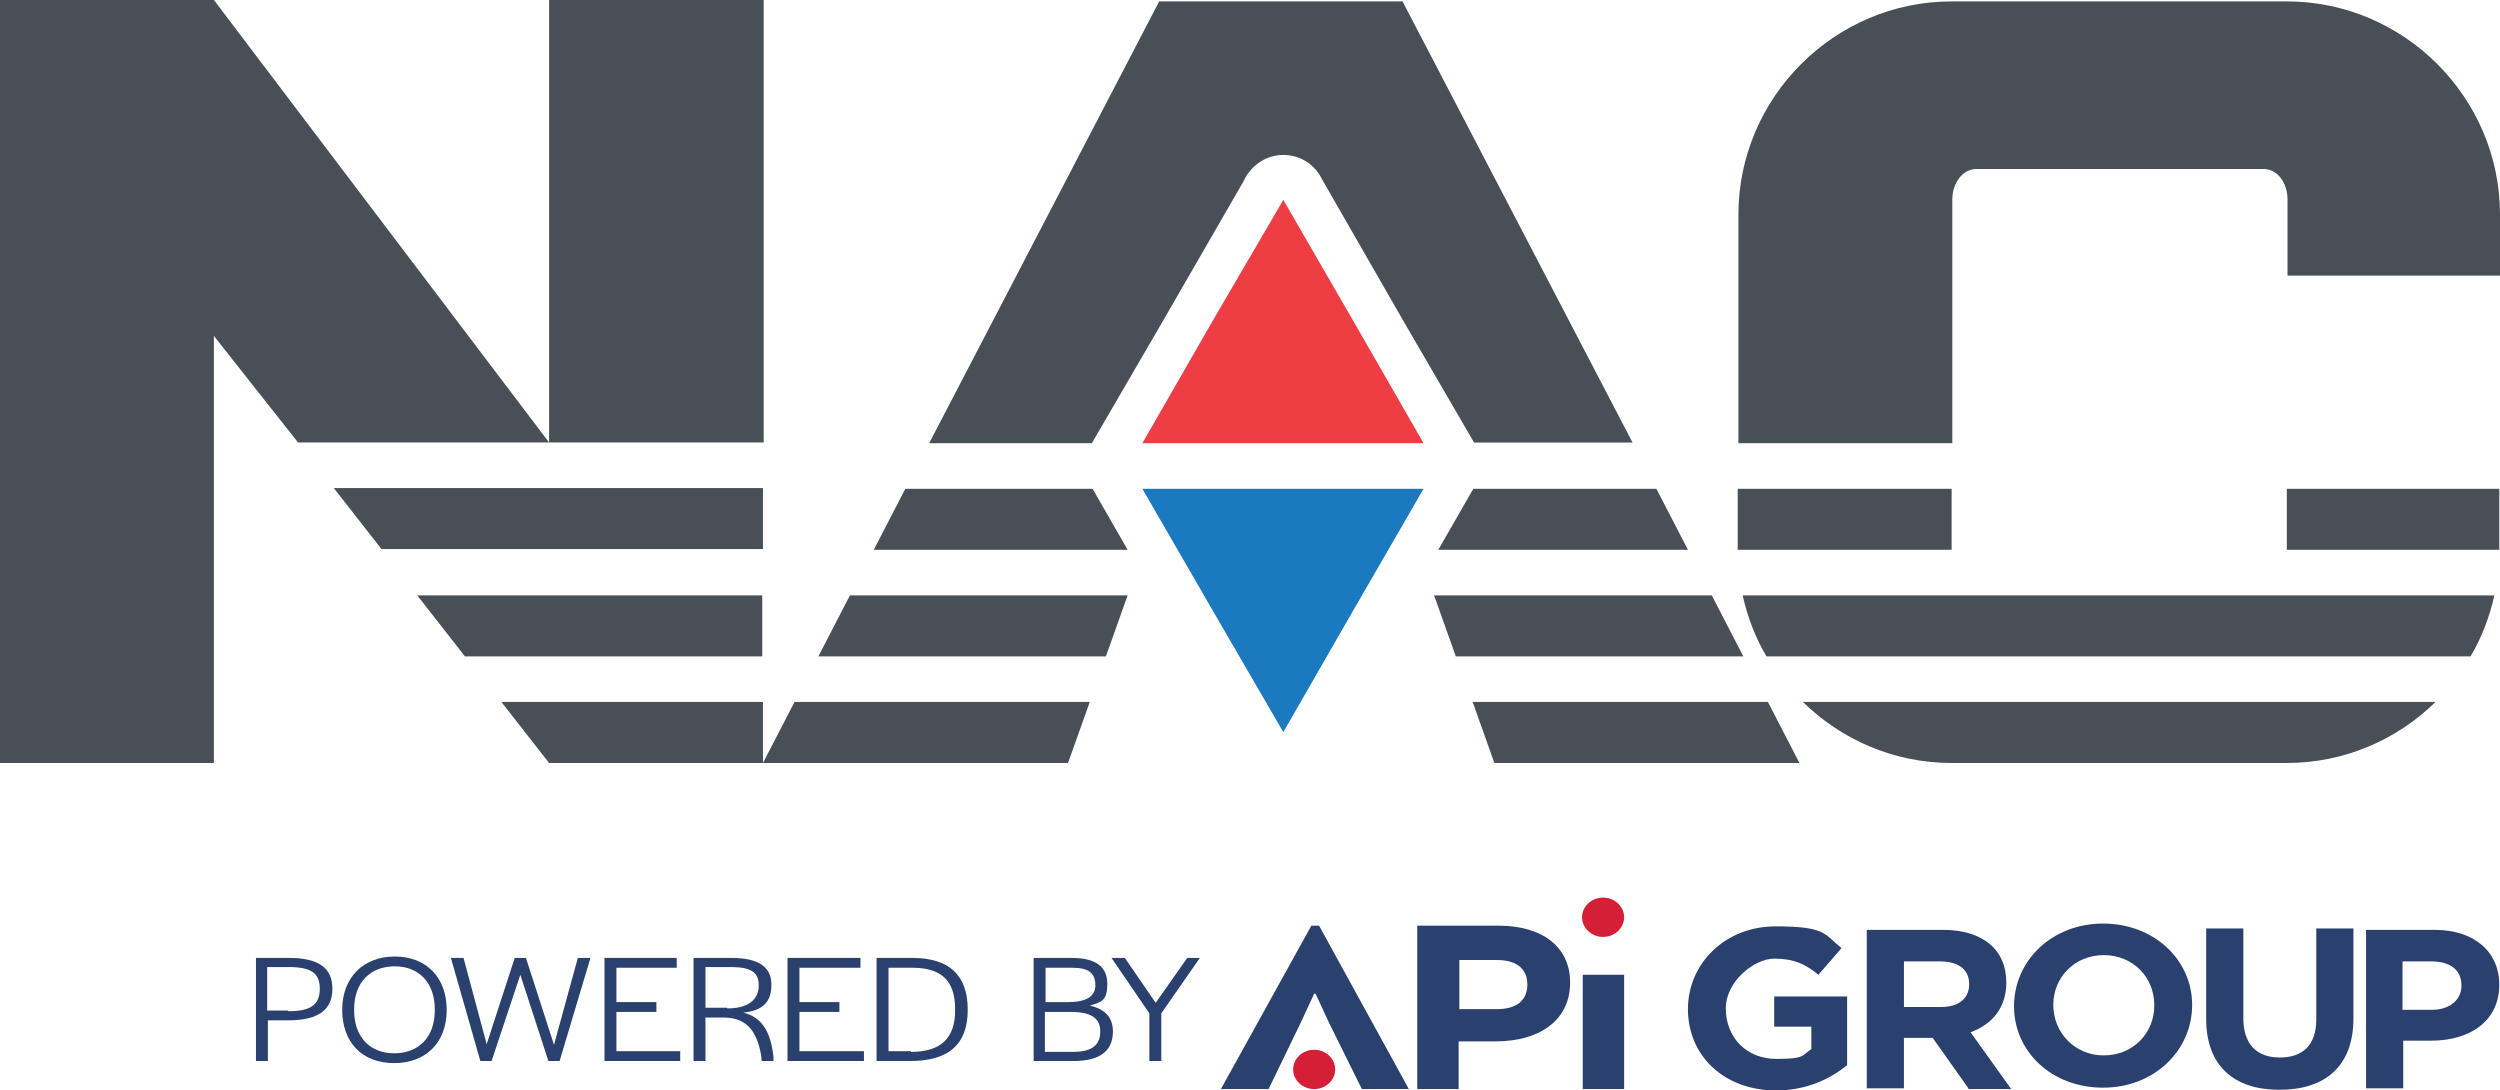
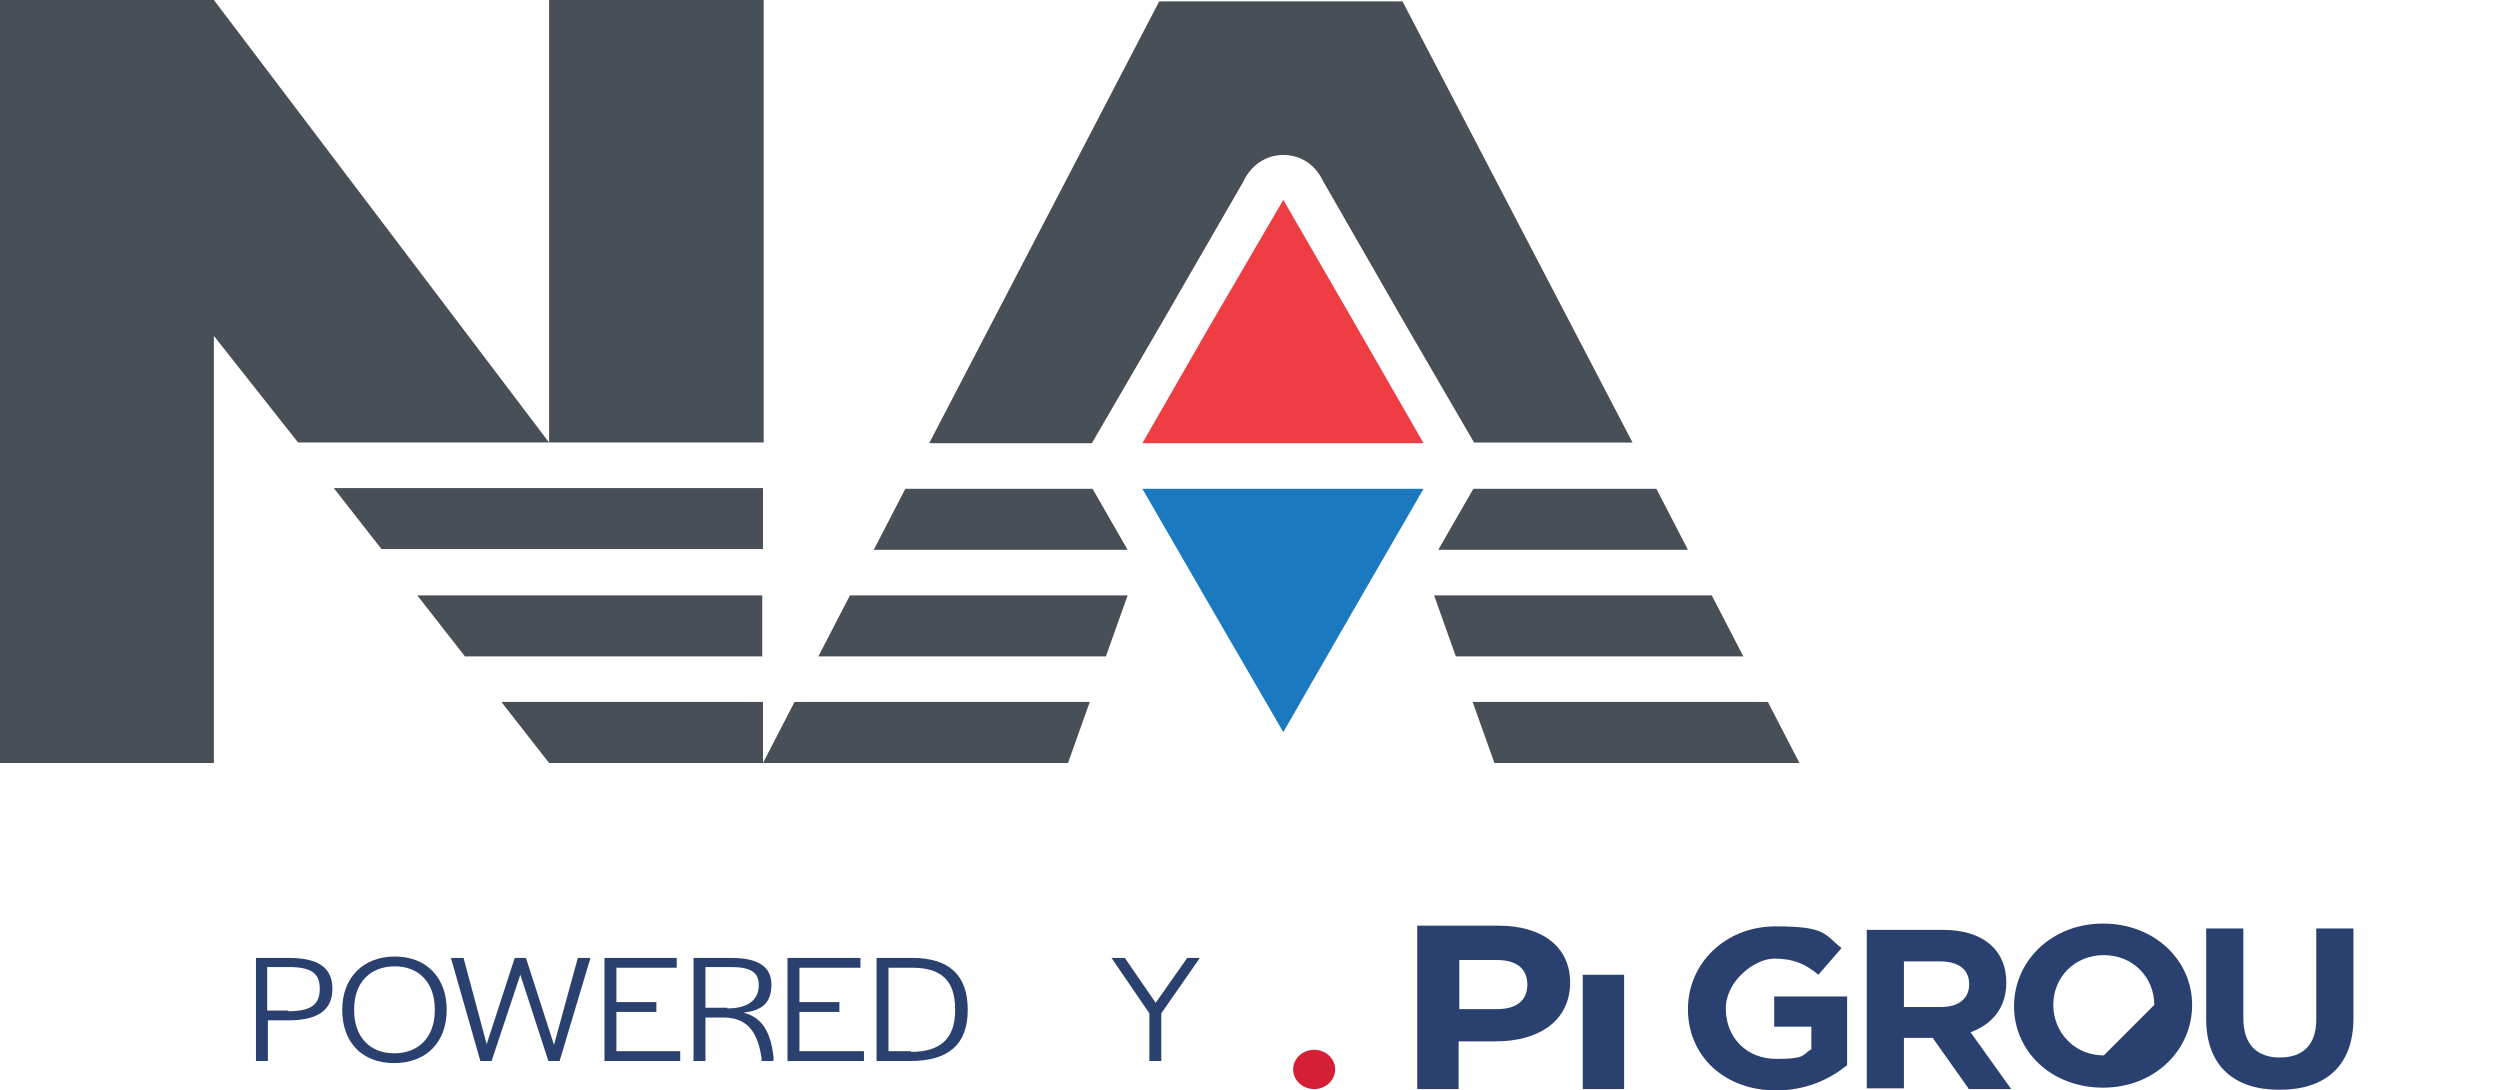
<svg xmlns="http://www.w3.org/2000/svg" data-name="Layer 1" version="1.1" viewBox="0 0 356.5 155.5" preserveAspectRatio="xMinYMin">
  <defs>
    <style>
      .cls-1 {
        clip-path: url(#clippath);
      }

      .cls-2 {
        fill: none;
      }

      .cls-2, .cls-3, .cls-4, .cls-5, .cls-6, .cls-7 {
        stroke-width: 0px;
      }

      .cls-3 {
        fill: #d41f36;
      }

      .cls-4 {
        fill: #ef3e43;
      }

      .cls-5 {
        fill: #1a79bf;
      }

      .cls-6 {
        fill: #2a406f;
      }

      .cls-7 {
        fill: #484f56;
      }
    </style>
    <clipPath id="clippath">
      <rect class="cls-2" x="0" y="0" width="356.5" height="144.9" />
    </clipPath>
  </defs>
  <path class="cls-7" d="M71.5,100.1l6.8,8.7h30.5v-8.7h-37.3ZM59.5,84.9l6.8,8.7h42.4v-8.7h-49.3ZM47.6,69.6l6.8,8.7h54.4v-8.7h-61.2ZM78.3,0v63.1L30.5,0H0v108.8h30.5v-60.9l12,15.2h66.4V0h-30.5Z" />
  <g class="cls-1">
-     <path class="cls-7" d="M347.3,100.1c-5.5,5.4-13,8.7-21.2,8.7h-47.8c-8.2,0-15.7-3.3-21.2-8.7M326.1,69.7h30.3v8.7h-30.3v-8.7ZM281.7,84.9h74c-.7,3.1-1.8,6-3.4,8.7h-100.4c-1.6-2.7-2.7-5.6-3.4-8.7h33.2ZM278.3,78.4h-30.5v-8.7h30.5v8.7ZM278.3.2h47.8c16.7,0,30.4,13.7,30.4,30.4v8.7h-30.3v-10.9c0-2.4-1.5-4.3-3.4-4.3h-41c-1.9,0-3.4,2-3.4,4.3v34.8h-30.5V30.6c0-16.7,13.7-30.4,30.4-30.4" />
    <path class="cls-7" d="M210,100.1l3.1,8.7h43.5l-4.5-8.7M113.3,100.1l-4.5,8.7h43.5l3.1-8.7h-42.1ZM204.5,84.9l3.1,8.7h41l-4.5-8.7h-39.6ZM121.2,84.9l-4.5,8.7h41l3.1-8.7h-39.6ZM205.1,78.4h35.6l-4.5-8.7h-26.1l-5,8.7ZM129.1,69.7l-4.5,8.7h36.2l-5-8.7h-26.6ZM191.4.2h-26.1l-32.8,63h23.2l10-17.2,11.6-20.1c1-2.2,3.1-3.8,5.7-3.8s4.6,1.5,5.6,3.6h0l11.6,20.2,10,17.2h22.6L200,.2h-8.7Z" />
    <polyline class="cls-4" points="183 28.5 193 45.8 203 63.2 183 63.2 162.9 63.2 172.9 45.8" />
    <polyline class="cls-5" points="183 104.4 193 87 203 69.7 183 69.7 162.9 69.7 172.9 87" />
  </g>
  <path class="cls-6" d="M223.9,140.1c0,5.5-4.5,8.4-10.6,8.4h-5.3v6.8h-5.9v-23.3h11.6c6.2,0,10.2,3,10.2,8.1M213.5,136.9h-5.4v7h5.4c2.7,0,4.3-1.2,4.3-3.5s-1.6-3.5-4.3-3.5" />
-   <polygon class="cls-6" points="187.4 141.7 185.5 145.8 180.9 155.3 174.1 155.3 187 132 188.1 132 200.9 155.3 194.2 155.3 189.5 145.8 187.6 141.7 187.4 141.7" />
  <rect class="cls-6" x="225.7" y="139" width="5.9" height="16.3" />
-   <path class="cls-3" d="M231.6,130.8c0-1.5-1.3-2.8-3-2.8s-3,1.3-3,2.8,1.3,2.8,3,2.8,3-1.3,3-2.8" />
  <path class="cls-3" d="M190.4,152.5c0-1.5-1.3-2.8-3-2.8s-3,1.3-3,2.8,1.3,2.8,3,2.8,3-1.3,3-2.8" />
  <path class="cls-6" d="M253.3,155.5c-7.4,0-12.6-4.9-12.6-11.6h0c0-6.5,5.3-11.8,12.5-11.8s6.9,1.1,9.4,3.1l-3.3,3.8c-1.8-1.5-3.5-2.3-6.3-2.3s-6.9,3.2-6.9,7.1h0c0,4.2,3,7.2,7.2,7.2s3.6-.5,5-1.4v-3.2h-5.3v-4.3h10.4v9.8c-2.5,2-5.8,3.6-10.2,3.6" />
  <path class="cls-6" d="M280.7,155.2l-5.1-7.2h-4.1v7.2h-5.3v-22.6h10.9c5.6,0,9,2.8,9,7.5h0c0,3.7-2.1,6-5.1,7.1l5.8,8.1h-6.1ZM280.8,140.3c0-2.1-1.6-3.2-4.1-3.2h-5.2v6.5h5.3c2.6,0,4-1.3,4-3.2h0Z" />
-   <path class="cls-6" d="M299.9,155.1c-7.4,0-12.7-5.2-12.7-11.6h0c0-6.5,5.4-11.8,12.7-11.8s12.7,5.2,12.7,11.6h0c0,6.5-5.4,11.8-12.7,11.8M307.2,143.3c0-3.9-3-7.1-7.2-7.1s-7.2,3.2-7.2,7.1h0c0,3.9,3,7.2,7.2,7.2s7.2-3.2,7.2-7.1h0Z" />
+   <path class="cls-6" d="M299.9,155.1c-7.4,0-12.7-5.2-12.7-11.6h0c0-6.5,5.4-11.8,12.7-11.8s12.7,5.2,12.7,11.6h0c0,6.5-5.4,11.8-12.7,11.8M307.2,143.3c0-3.9-3-7.1-7.2-7.1s-7.2,3.2-7.2,7.1h0c0,3.9,3,7.2,7.2,7.2h0Z" />
  <path class="cls-6" d="M325,155.4c-6.4,0-10.4-3.4-10.4-10.1v-12.9h5.3v12.8c0,3.7,1.9,5.6,5.2,5.6s5.2-1.8,5.2-5.4v-13h5.3v12.8c0,6.9-4.1,10.2-10.5,10.2" />
-   <path class="cls-6" d="M346.7,148.4h-4v6.8h-5.3v-22.6h9.8c5.7,0,9.2,3.2,9.2,7.8h0c0,5.3-4.3,8-9.7,8M351,140.5c0-2.2-1.6-3.4-4.3-3.4h-4.1v6.9h4.2c2.6,0,4.2-1.5,4.2-3.4h0Z" />
  <path class="cls-6" d="M36.5,136.6h4.7c4.2,0,6.2,1.4,6.2,4.4s-2,4.5-6.3,4.5h-2.9v5.8h-1.7v-14.7ZM41.1,144.2c3.2,0,4.5-.9,4.5-3.2s-1.3-3.1-4.5-3.1h-3v6.2h3Z" />
  <path class="cls-6" d="M48.8,144c0-4.6,3-7.6,7.5-7.6s7.4,3,7.4,7.6-2.9,7.6-7.5,7.6-7.4-3-7.4-7.6M62,144.1v-.2c0-3.7-2.2-6.1-5.7-6.1s-5.8,2.3-5.8,6.1v.2c0,3.7,2.2,6.1,5.7,6.1s5.8-2.3,5.8-6.1" />
  <polygon class="cls-6" points="64.3 136.6 66.1 136.6 69.4 148.9 73.4 136.6 75 136.6 79 149 82.4 136.6 84.2 136.6 79.8 151.3 78.2 151.3 74.2 139 70.1 151.3 68.5 151.3 64.3 136.6" />
  <polygon class="cls-6" points="86.2 136.6 96.5 136.6 96.5 138 87.9 138 87.9 142.9 93.6 142.9 93.6 144.3 87.9 144.3 87.9 149.9 97 149.9 97 151.3 86.2 151.3 86.2 136.6" />
  <path class="cls-6" d="M99,136.6h5.3c3.9,0,5.7,1.3,5.7,3.8s-1.2,3.7-4,4c2.8.7,3.9,2.9,4.3,6.3v.6c0,0-1.7,0-1.7,0v-.4c-.5-3.4-1.8-5.8-5.4-5.8h-2.6v6.2h-1.7v-14.7ZM103.7,143.8c3.2,0,4.5-1.4,4.5-3.3s-1.2-2.6-4-2.6h-3.6v5.8h3.1Z" />
  <polygon class="cls-6" points="112.3 136.6 122.7 136.6 122.7 138 114 138 114 142.9 119.7 142.9 119.7 144.3 114 144.3 114 149.9 123.2 149.9 123.2 151.3 112.3 151.3 112.3 136.6" />
  <path class="cls-6" d="M125.1,136.6h5c5.2,0,7.9,2.4,7.9,7.4s-2.8,7.3-8.2,7.3h-4.8v-14.7ZM129.9,150c4.2,0,6.3-1.9,6.3-5.9v-.2c0-4.1-2-5.9-6.1-5.9h-3.4v11.9h3.2Z" />
-   <path class="cls-6" d="M147.4,136.6h5.4c3.4,0,5.1,1.2,5.1,3.7s-.9,2.6-2.5,3.1c2.2.5,3.3,1.7,3.3,3.7,0,2.8-1.9,4.2-5.6,4.2h-5.7v-14.7ZM152.3,142.9c2.6,0,3.9-.8,3.9-2.4,0-1.7-.9-2.5-3.3-2.5h-3.8v4.9h3.2ZM153,150c2.6,0,3.9-.9,3.9-2.9,0-1.9-1.3-2.8-4.2-2.8h-3.7v5.7h3.9Z" />
  <polygon class="cls-6" points="163.9 144.5 158.5 136.6 160.4 136.6 164.8 143 169.3 136.6 171.1 136.6 165.6 144.5 165.6 151.3 163.9 151.3 163.9 144.5" />
</svg>